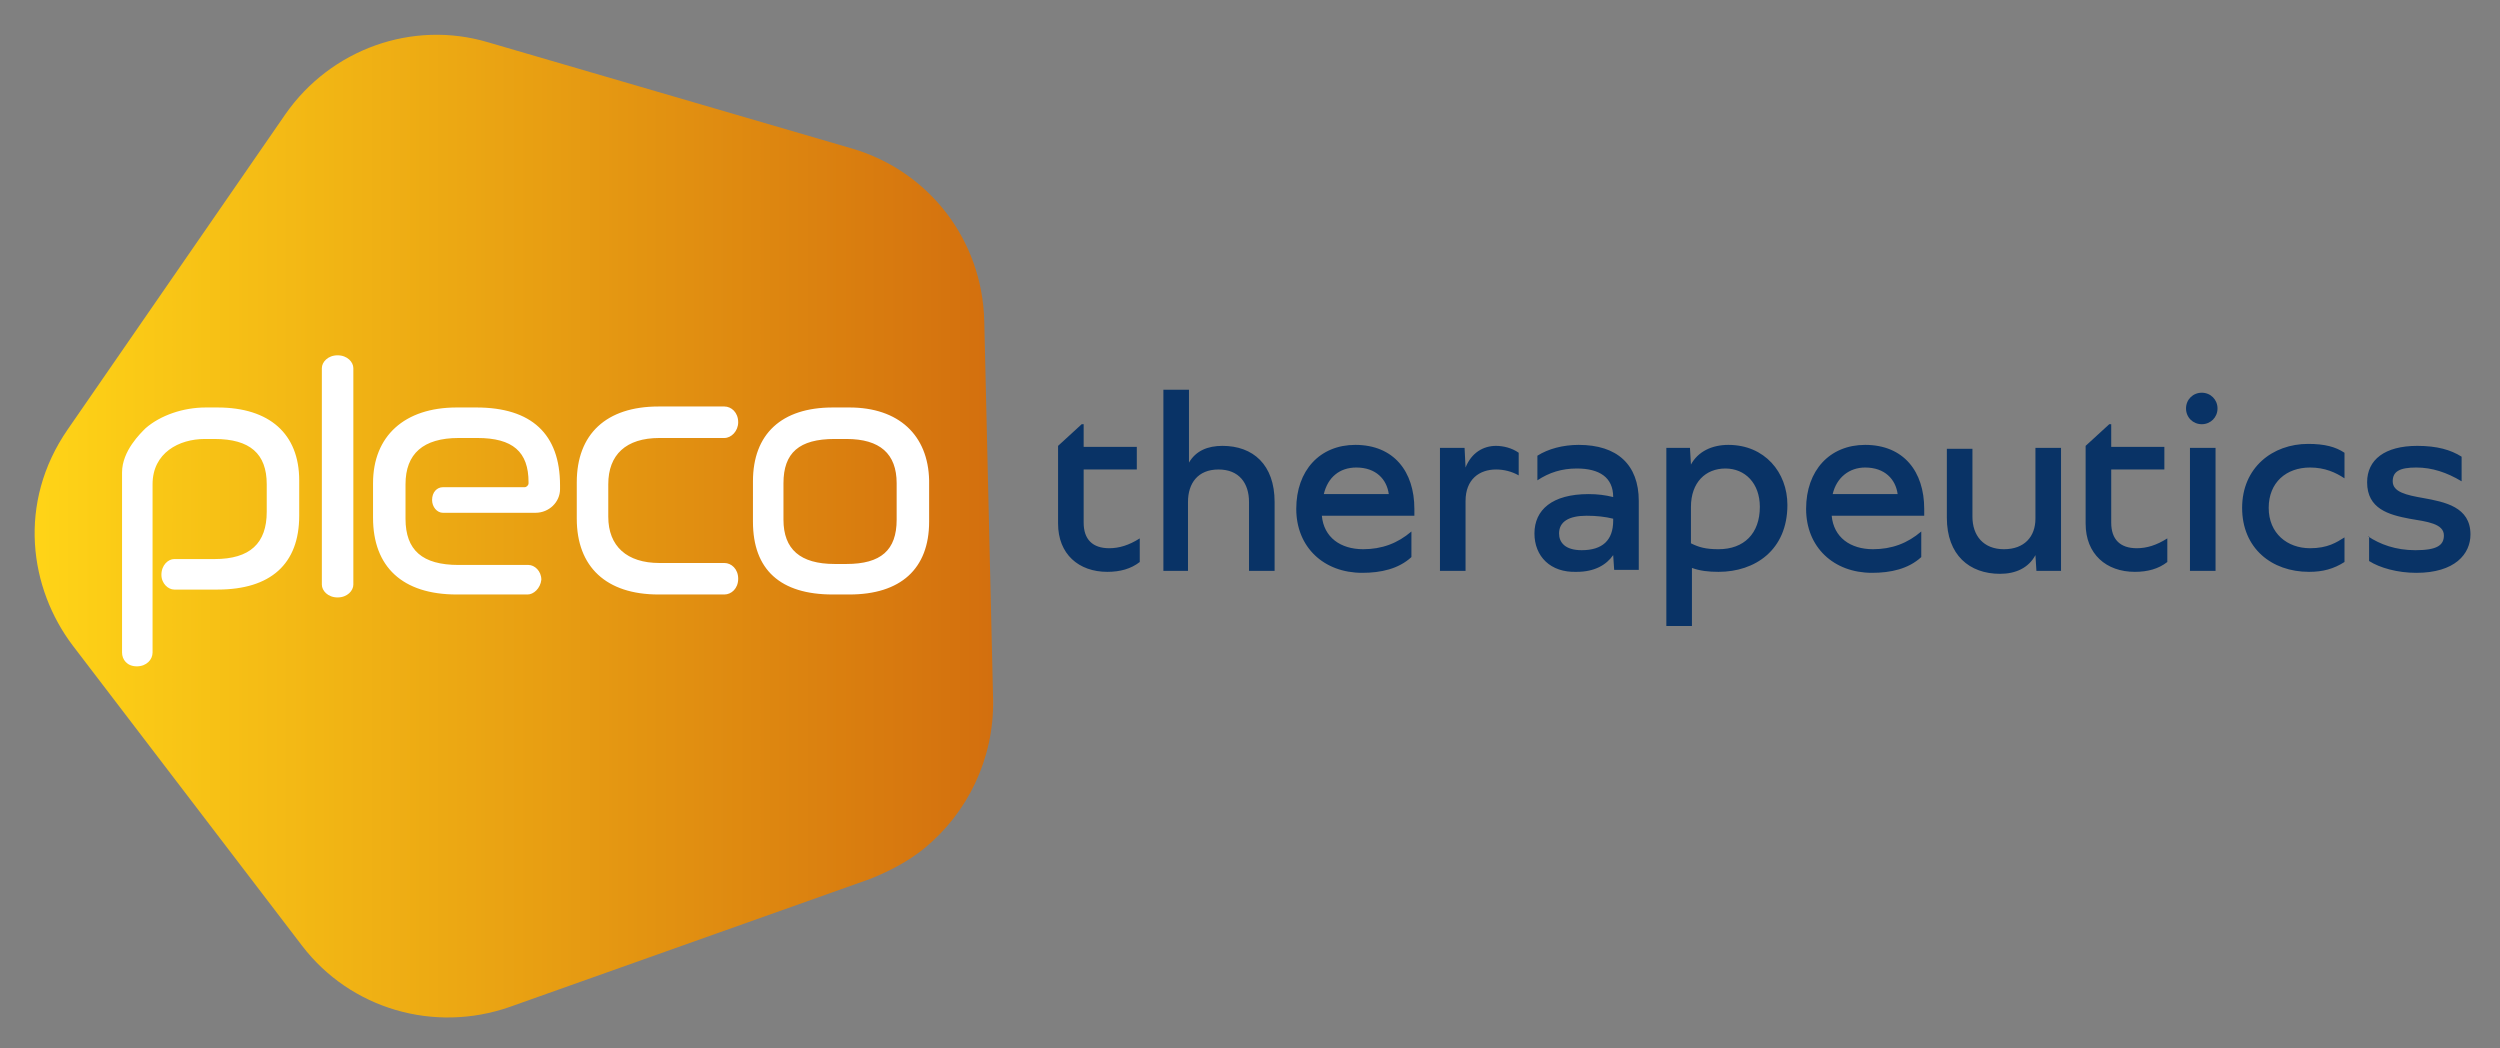
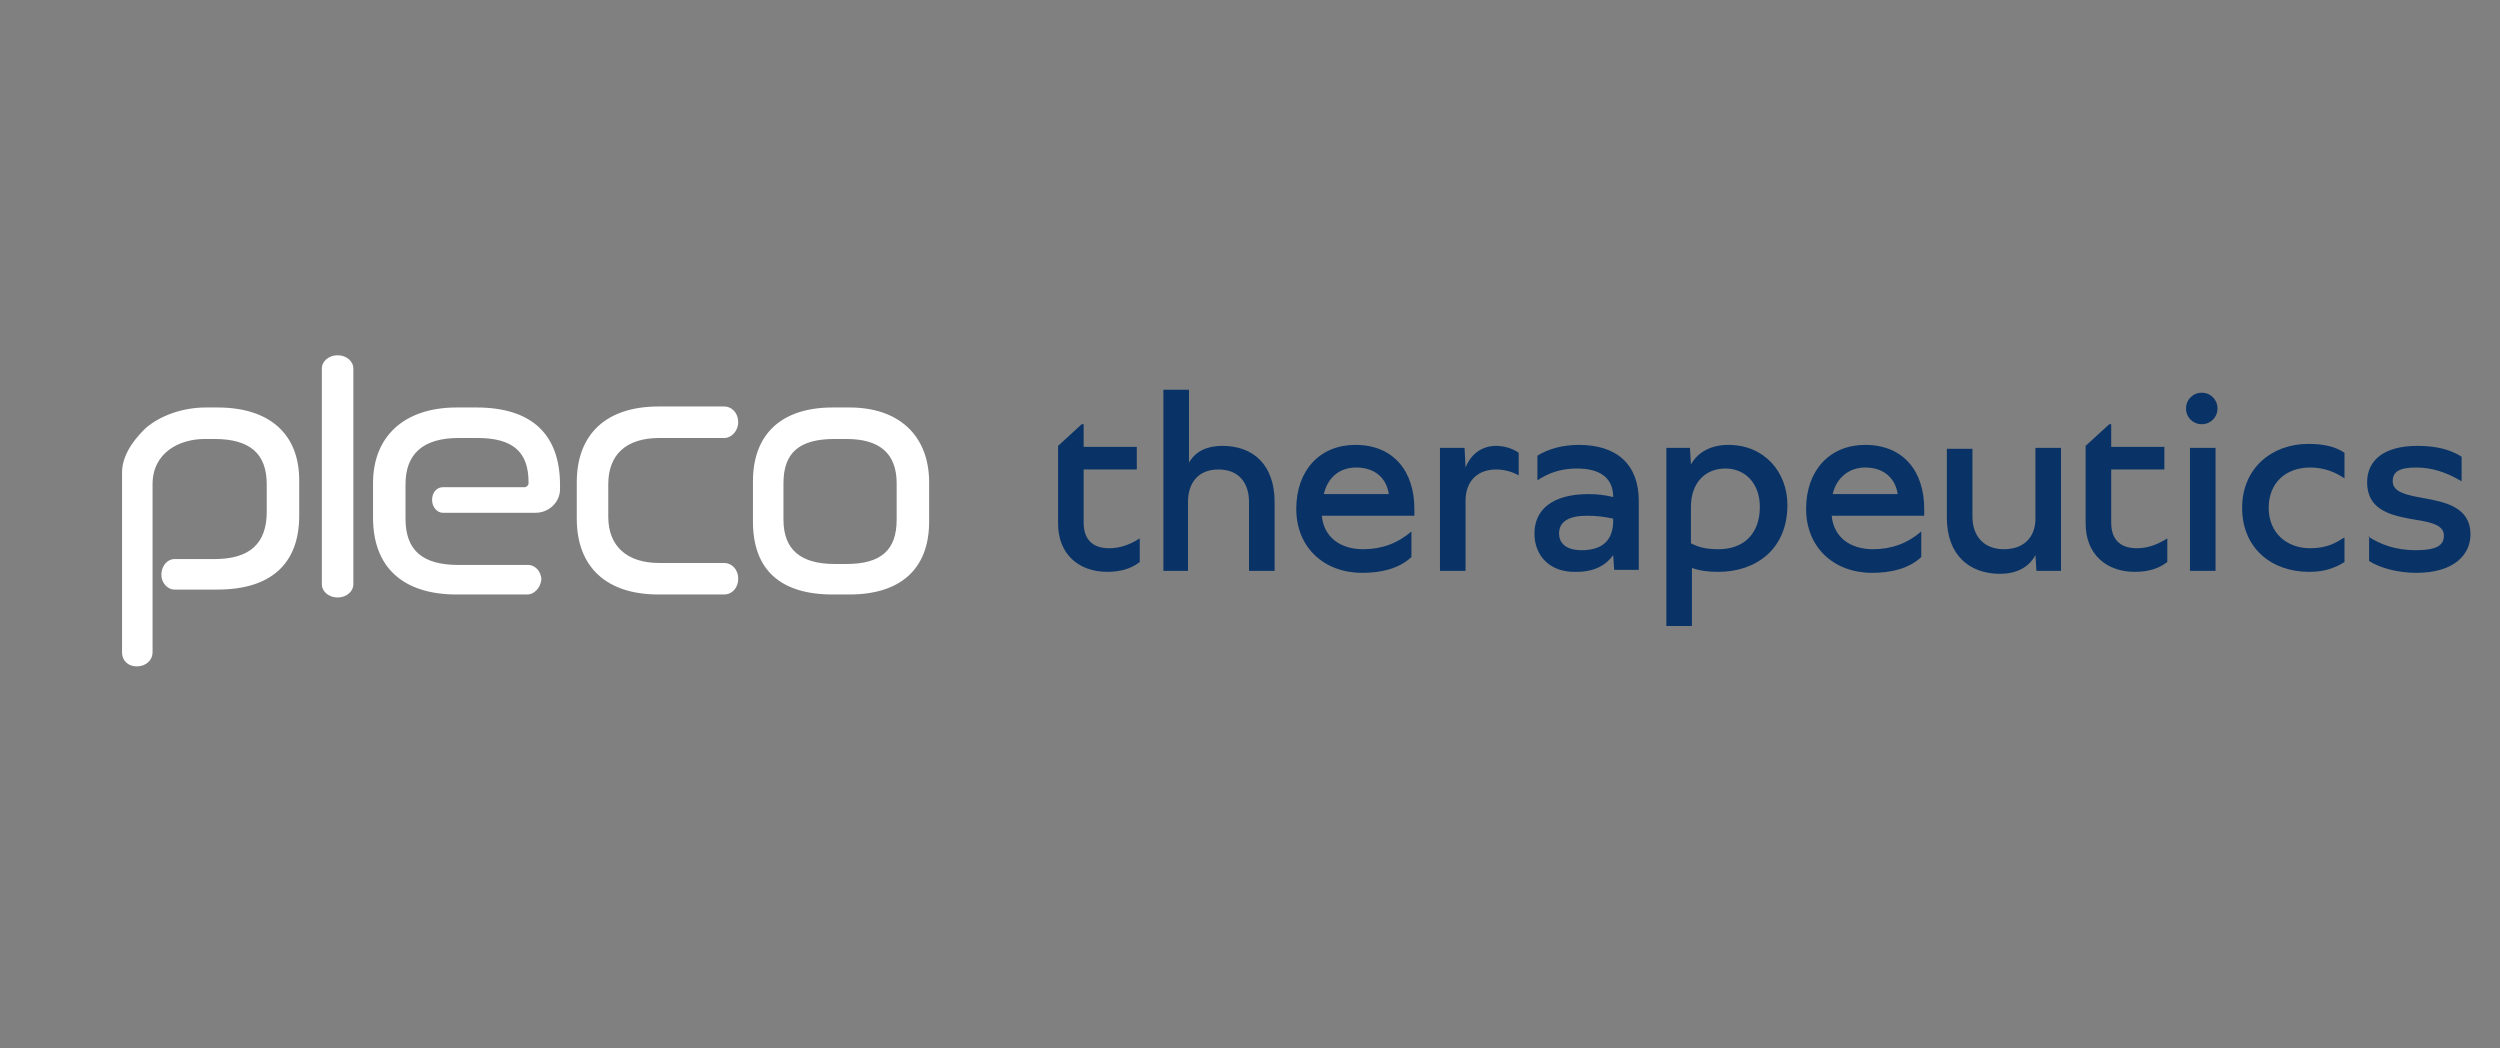
<svg xmlns="http://www.w3.org/2000/svg" xml:space="preserve" id="Layer_1" x="0" y="0" style="enable-background:new 0 0 254 106.5" version="1.1" viewBox="0 0 254 106.5">
  <rect x="0" y="0" width="254" height="106.5" fill="#808080" stroke="none" />
  <style type="text/css">.st0{fill:url(#SVGID_1_)}.st1{fill:#093366}.st2{fill:#fff}</style>
  <linearGradient id="SVGID_1_" x1="3.556" x2="100.87" y1="53.449" y2="53.449" gradientUnits="userSpaceOnUse">
    <stop offset="0" style="stop-color:#ffd417" />
    <stop offset="1" style="stop-color:#d36f0e" />
    <stop offset="1" style="stop-color:#ff8001" />
  </linearGradient>
-   <path d="M93.9 86.2c-1.6 1.3-3.5 2.3-5.5 3.1l-36.6 13c-7.7 2.7-16.2.2-21.1-6.2L7.4 65.6c-4.4-5.8-5.7-14.5-.5-22l22.1-32C33.6 5 41.9 2 49.6 4.3l37 10.8c7.8 2.3 13.2 9.3 13.4 17.5l.9 38.5c.1 6-2.6 11.5-7 15.1z" class="st0" />
  <g>
    <path d="M110.1 47.7v5.4c0 1.7.9 2.6 2.6 2.6 1 0 2-.3 3.1-1v2.4c-.9.7-2 1-3.3 1-2.9 0-5-1.8-5-4.9v-7.9l2.4-2.2h.2v2.3h5.4v2.3h-5.4zM118.2 57.9V39.6h2.6V47c.7-1.2 1.9-1.7 3.4-1.7 3.1 0 5.3 1.9 5.3 5.7v7h-2.6v-7c0-1.9-1-3.3-3.1-3.3s-3.1 1.4-3.1 3.3v7h-2.5zM143.4 56.6c-1.3 1.2-3.1 1.6-5 1.6-3.9 0-6.7-2.6-6.7-6.5s2.4-6.5 6-6.5c3.9 0 6 2.7 6 6.5v.7h-9.4c.2 2.2 1.9 3.4 4.2 3.4 1.9 0 3.5-.6 4.9-1.8v2.6zm-8.9-6.4h6.6c-.2-1.5-1.3-2.7-3.3-2.7-1.7 0-2.9 1-3.3 2.7zM146.3 57.9V45.5h2.5l.1 2c.6-1.5 1.8-2.2 3.1-2.2.7 0 1.6.2 2.3.7v2.3c-.7-.4-1.5-.6-2.3-.6-1.7 0-3.1 1-3.1 3.2V58h-2.6zM155.9 54.2c0-2.4 1.8-4 5.5-4 .9 0 1.7.1 2.5.3 0-2-1.4-2.9-3.7-2.9-1.5 0-2.8.4-4 1.2v-2.5c1.1-.7 2.6-1.1 4.2-1.1 3.9 0 6.1 2 6.1 5.7v7H164l-.1-1.5c-.7 1-1.9 1.7-3.7 1.7-2.7.1-4.3-1.6-4.3-3.9zm8-1.3v-.2c-.8-.2-1.7-.3-2.7-.3-1.8 0-2.8.6-2.8 1.8 0 .9.6 1.7 2.3 1.7 2.1 0 3.2-1 3.2-3zM171.7 45.5l.1 1.7c.7-1.3 2.1-2 3.8-2 3.7 0 6 2.8 6 6.1 0 4.6-3.3 6.8-7 6.8-1 0-1.9-.1-2.7-.4v5.9h-2.6V45.5h2.4zm.1 6v3.7c.8.4 1.5.6 2.8.6 2.6 0 4.2-1.6 4.2-4.3 0-2.4-1.5-3.9-3.5-3.9s-3.5 1.4-3.5 3.9zM195.2 56.6c-1.3 1.2-3.1 1.6-5 1.6-3.9 0-6.7-2.6-6.7-6.5s2.4-6.5 6-6.5c3.9 0 6 2.7 6 6.5v.7h-9.4c.2 2.2 1.9 3.4 4.2 3.4 1.9 0 3.5-.6 4.9-1.8v2.6zm-9-6.4h6.6c-.2-1.5-1.3-2.7-3.3-2.7-1.6 0-2.9 1-3.3 2.7zM200.4 45.5v7c0 1.9 1.1 3.3 3.2 3.3s3.2-1.3 3.2-3.1v-7.2h2.6V58h-2.5l-.1-1.6c-.7 1.3-2 1.9-3.6 1.9-3.1 0-5.4-1.9-5.4-5.7v-7h2.6zM214.5 47.7v5.4c0 1.7.9 2.6 2.6 2.6 1 0 2-.3 3.1-1v2.4c-.9.7-2 1-3.3 1-2.9 0-5-1.8-5-4.9v-7.9l2.4-2.2h.2v2.3h5.4v2.3h-5.4zM222.1 41.5c0-.9.7-1.6 1.6-1.6s1.6.7 1.6 1.6c0 .9-.7 1.6-1.6 1.6s-1.6-.7-1.6-1.6zm.4 16.4V45.5h2.6V58h-2.6zM238.2 57.1c-1.1.7-2.2 1-3.6 1-3.8 0-6.8-2.4-6.8-6.5s3.1-6.5 6.7-6.5c1.7 0 2.8.3 3.7.9v2.6c-.9-.6-2-1.1-3.5-1.1-2.4 0-4.2 1.5-4.2 4.1s1.9 4.1 4.2 4.1c1.8 0 2.7-.6 3.5-1.1v2.5zM240.6 54.5c1.2.8 2.8 1.4 4.8 1.4 2.2 0 2.9-.5 2.9-1.5 0-1.2-1.7-1.4-3.5-1.7-2.1-.4-4.3-1-4.3-3.7 0-2.3 1.8-3.7 5.1-3.7 2 0 3.4.4 4.5 1.1v2.5c-1.5-.9-3-1.4-4.6-1.4-1.7 0-2.4.4-2.4 1.4 0 1.1 1.4 1.4 3.1 1.7 2.2.4 4.8.9 4.8 3.7 0 2-1.6 3.9-5.5 3.9-1.9 0-3.7-.5-4.8-1.2v-2.5z" class="st1" />
  </g>
  <path d="M34.3 60.7c-1 0-1.6-.7-1.6-1.3v-22c0-.6.6-1.3 1.6-1.3s1.6.7 1.6 1.3v22c0 .6-.6 1.3-1.6 1.3zM12.4 48c0-2.2 1.9-4 2.4-4.5 1.5-1.3 3.8-2.1 6.1-2.1h1.2c5.3 0 8.3 2.7 8.3 7.4v3.6c0 4.9-2.9 7.5-8.3 7.5h-4.4c-.6 0-1.3-.6-1.3-1.5 0-1 .7-1.6 1.3-1.6h4.1c3.6 0 5.3-1.6 5.3-4.8v-2.8c0-3.1-1.7-4.6-5.3-4.6h-1c-2.6 0-5.3 1.4-5.3 4.6v17.1c0 .7-.6 1.4-1.6 1.4s-1.5-.7-1.5-1.4V49.7M53.6 60.4h-7.2c-5.5 0-8.5-2.8-8.5-7.8v-3.5c0-4.8 3.2-7.7 8.5-7.7h2c5.6 0 8.5 2.7 8.5 7.9v.4c0 1.3-1.1 2.4-2.5 2.4H45c-.6 0-1.1-.6-1.1-1.3 0-.8.5-1.3 1.1-1.3h8.3c.2 0 .4-.2.4-.4V49c0-3.1-1.6-4.5-5.2-4.5h-1.9c-3.6 0-5.4 1.6-5.4 4.7v3.5c0 3.2 1.7 4.7 5.4 4.7h7.1c.6 0 1.3.6 1.3 1.5-.1.9-.8 1.5-1.4 1.5zM73.6 60.4h-6.7c-5.3 0-8.3-2.8-8.3-7.7V49c0-4.9 3-7.7 8.3-7.7h6.7c.7 0 1.4.6 1.4 1.6 0 .9-.7 1.6-1.4 1.6H67c-3.4 0-5.2 1.7-5.2 4.7v3.3c0 3 1.9 4.7 5.2 4.7h6.6c.7 0 1.4.6 1.4 1.6s-.7 1.6-1.4 1.6zM86.3 41.4h-1.7c-5.2 0-8.1 2.7-8.1 7.5V53c0 4.9 2.8 7.4 8.1 7.4h1.7c5.2 0 8.1-2.6 8.1-7.4v-4.2c-.1-4.6-3.1-7.4-8.1-7.4zm4.8 11.4c0 3.1-1.6 4.5-5.1 4.5h-1.2c-3.5 0-5.2-1.5-5.2-4.5v-3.7c0-3.1 1.6-4.5 5.2-4.5H86c3.4 0 5.1 1.5 5.1 4.5v3.7z" class="st2" />
</svg>